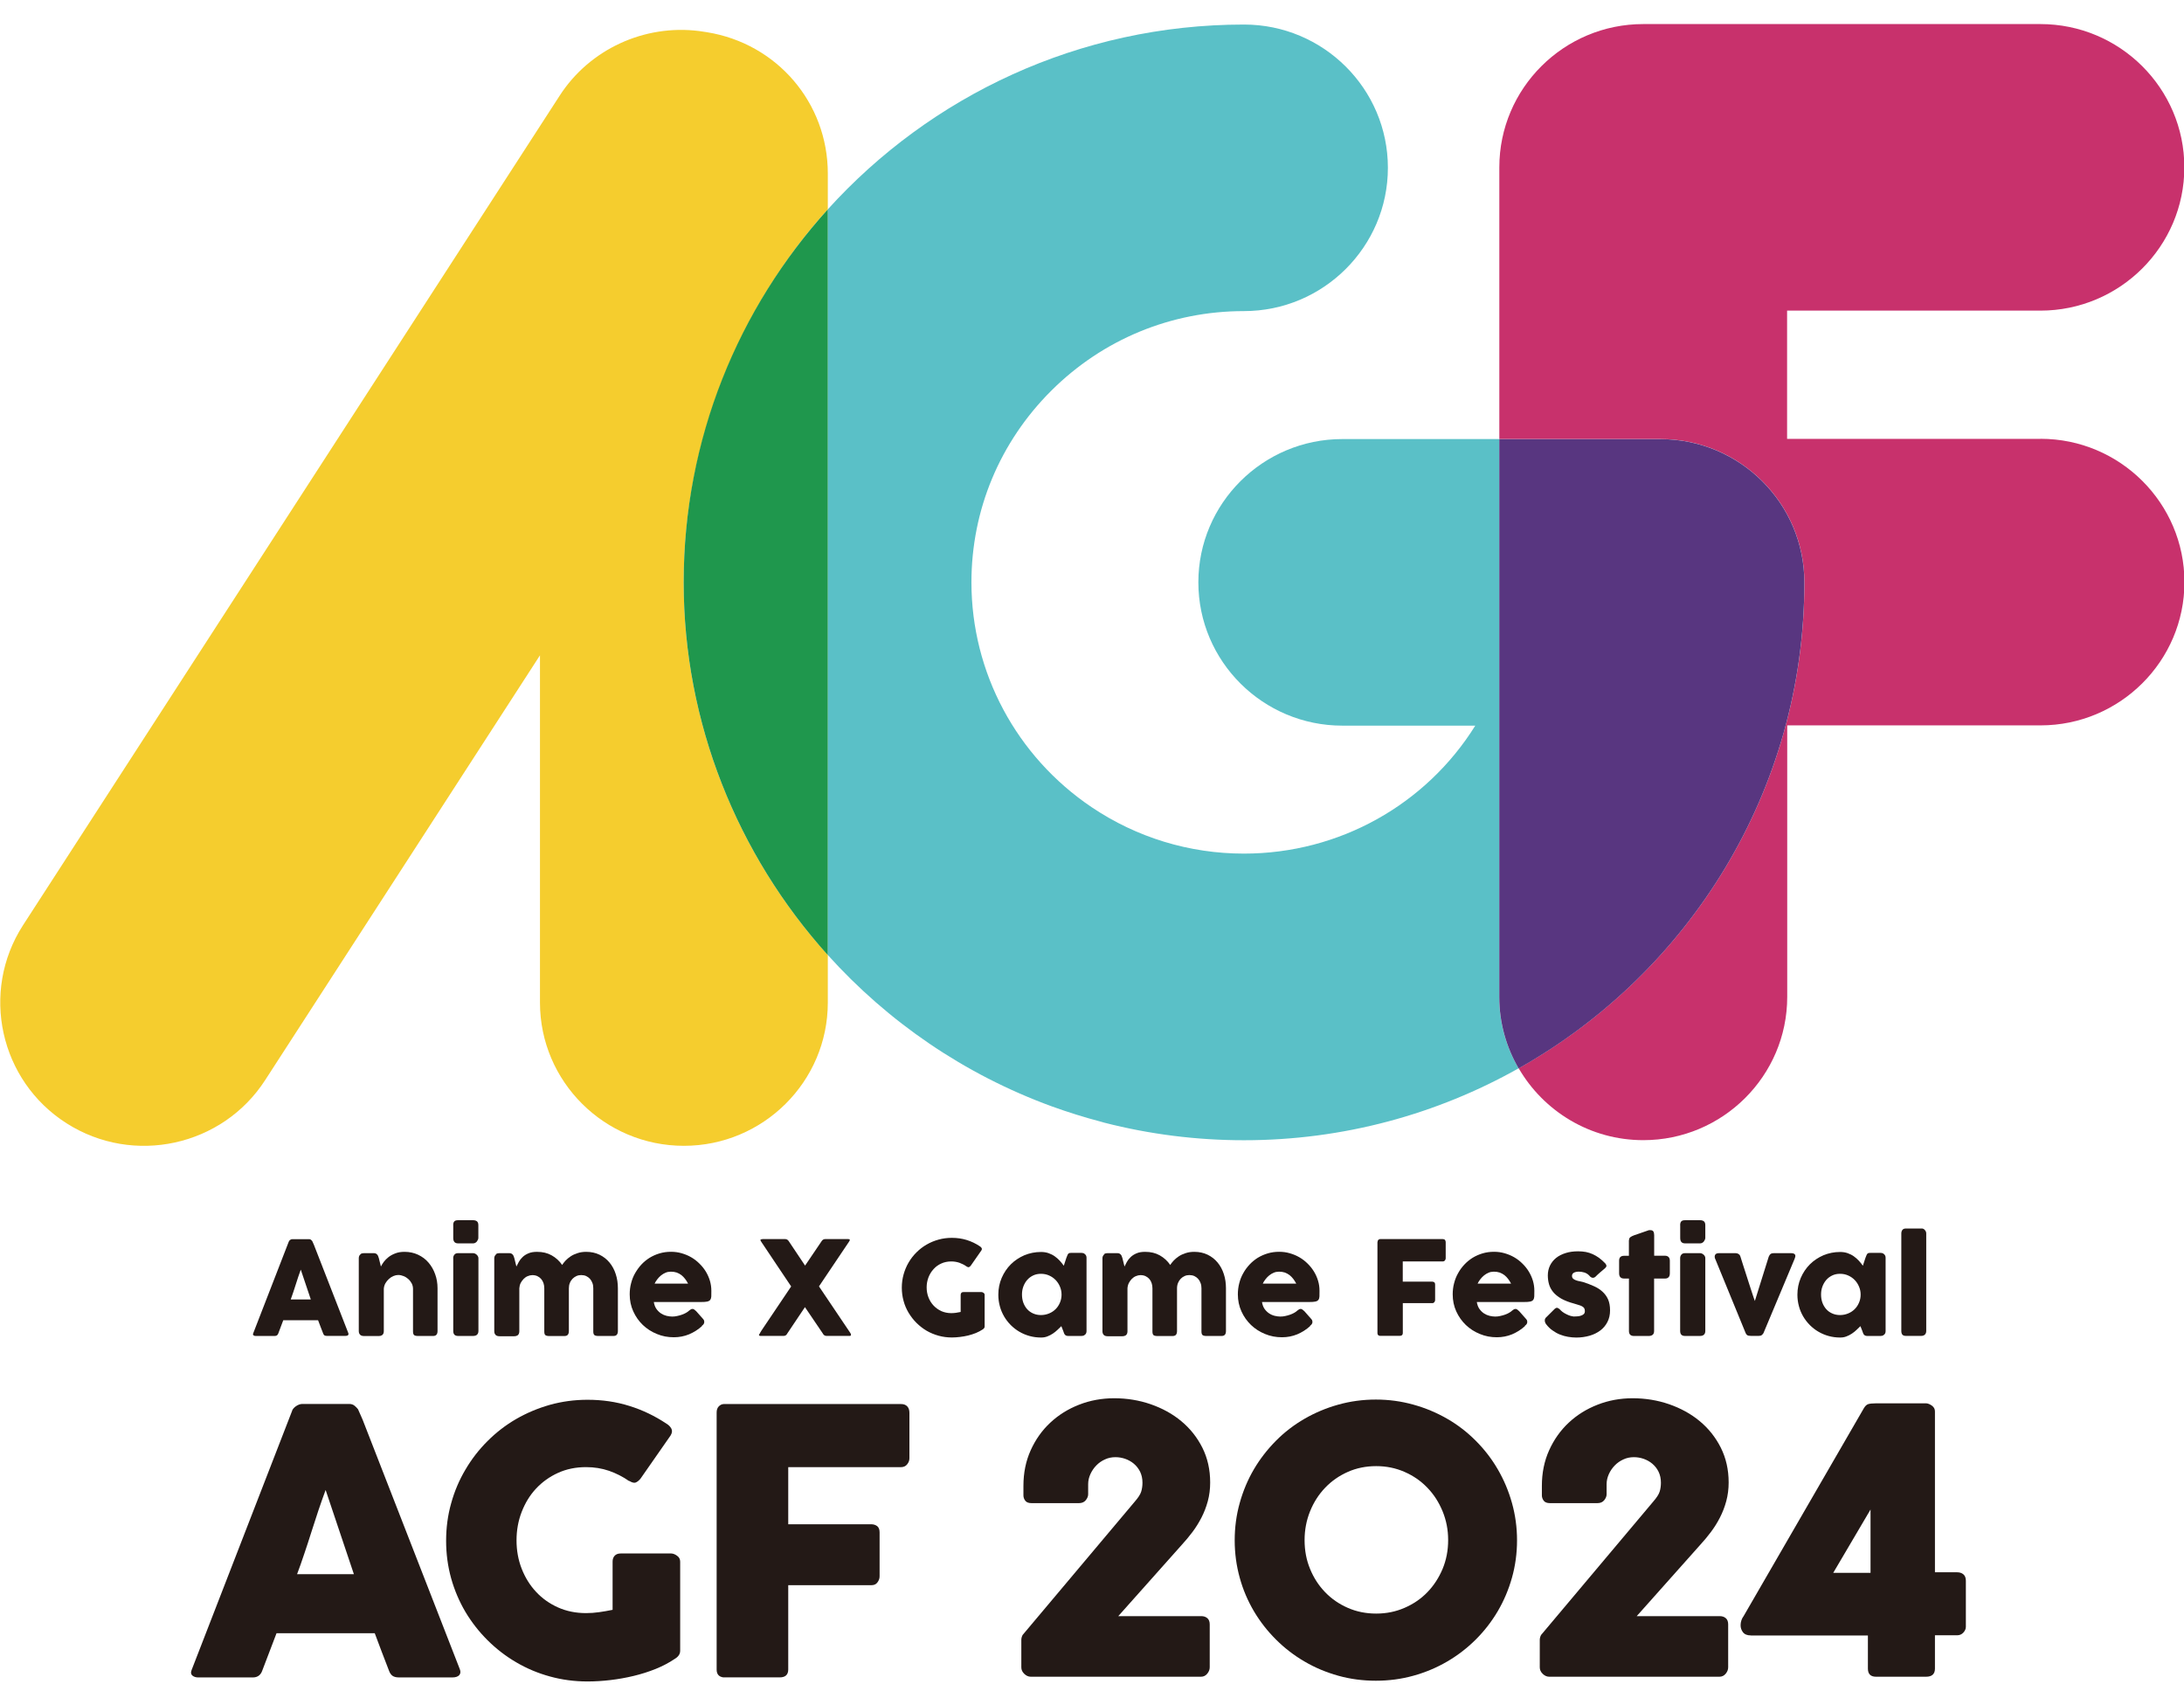
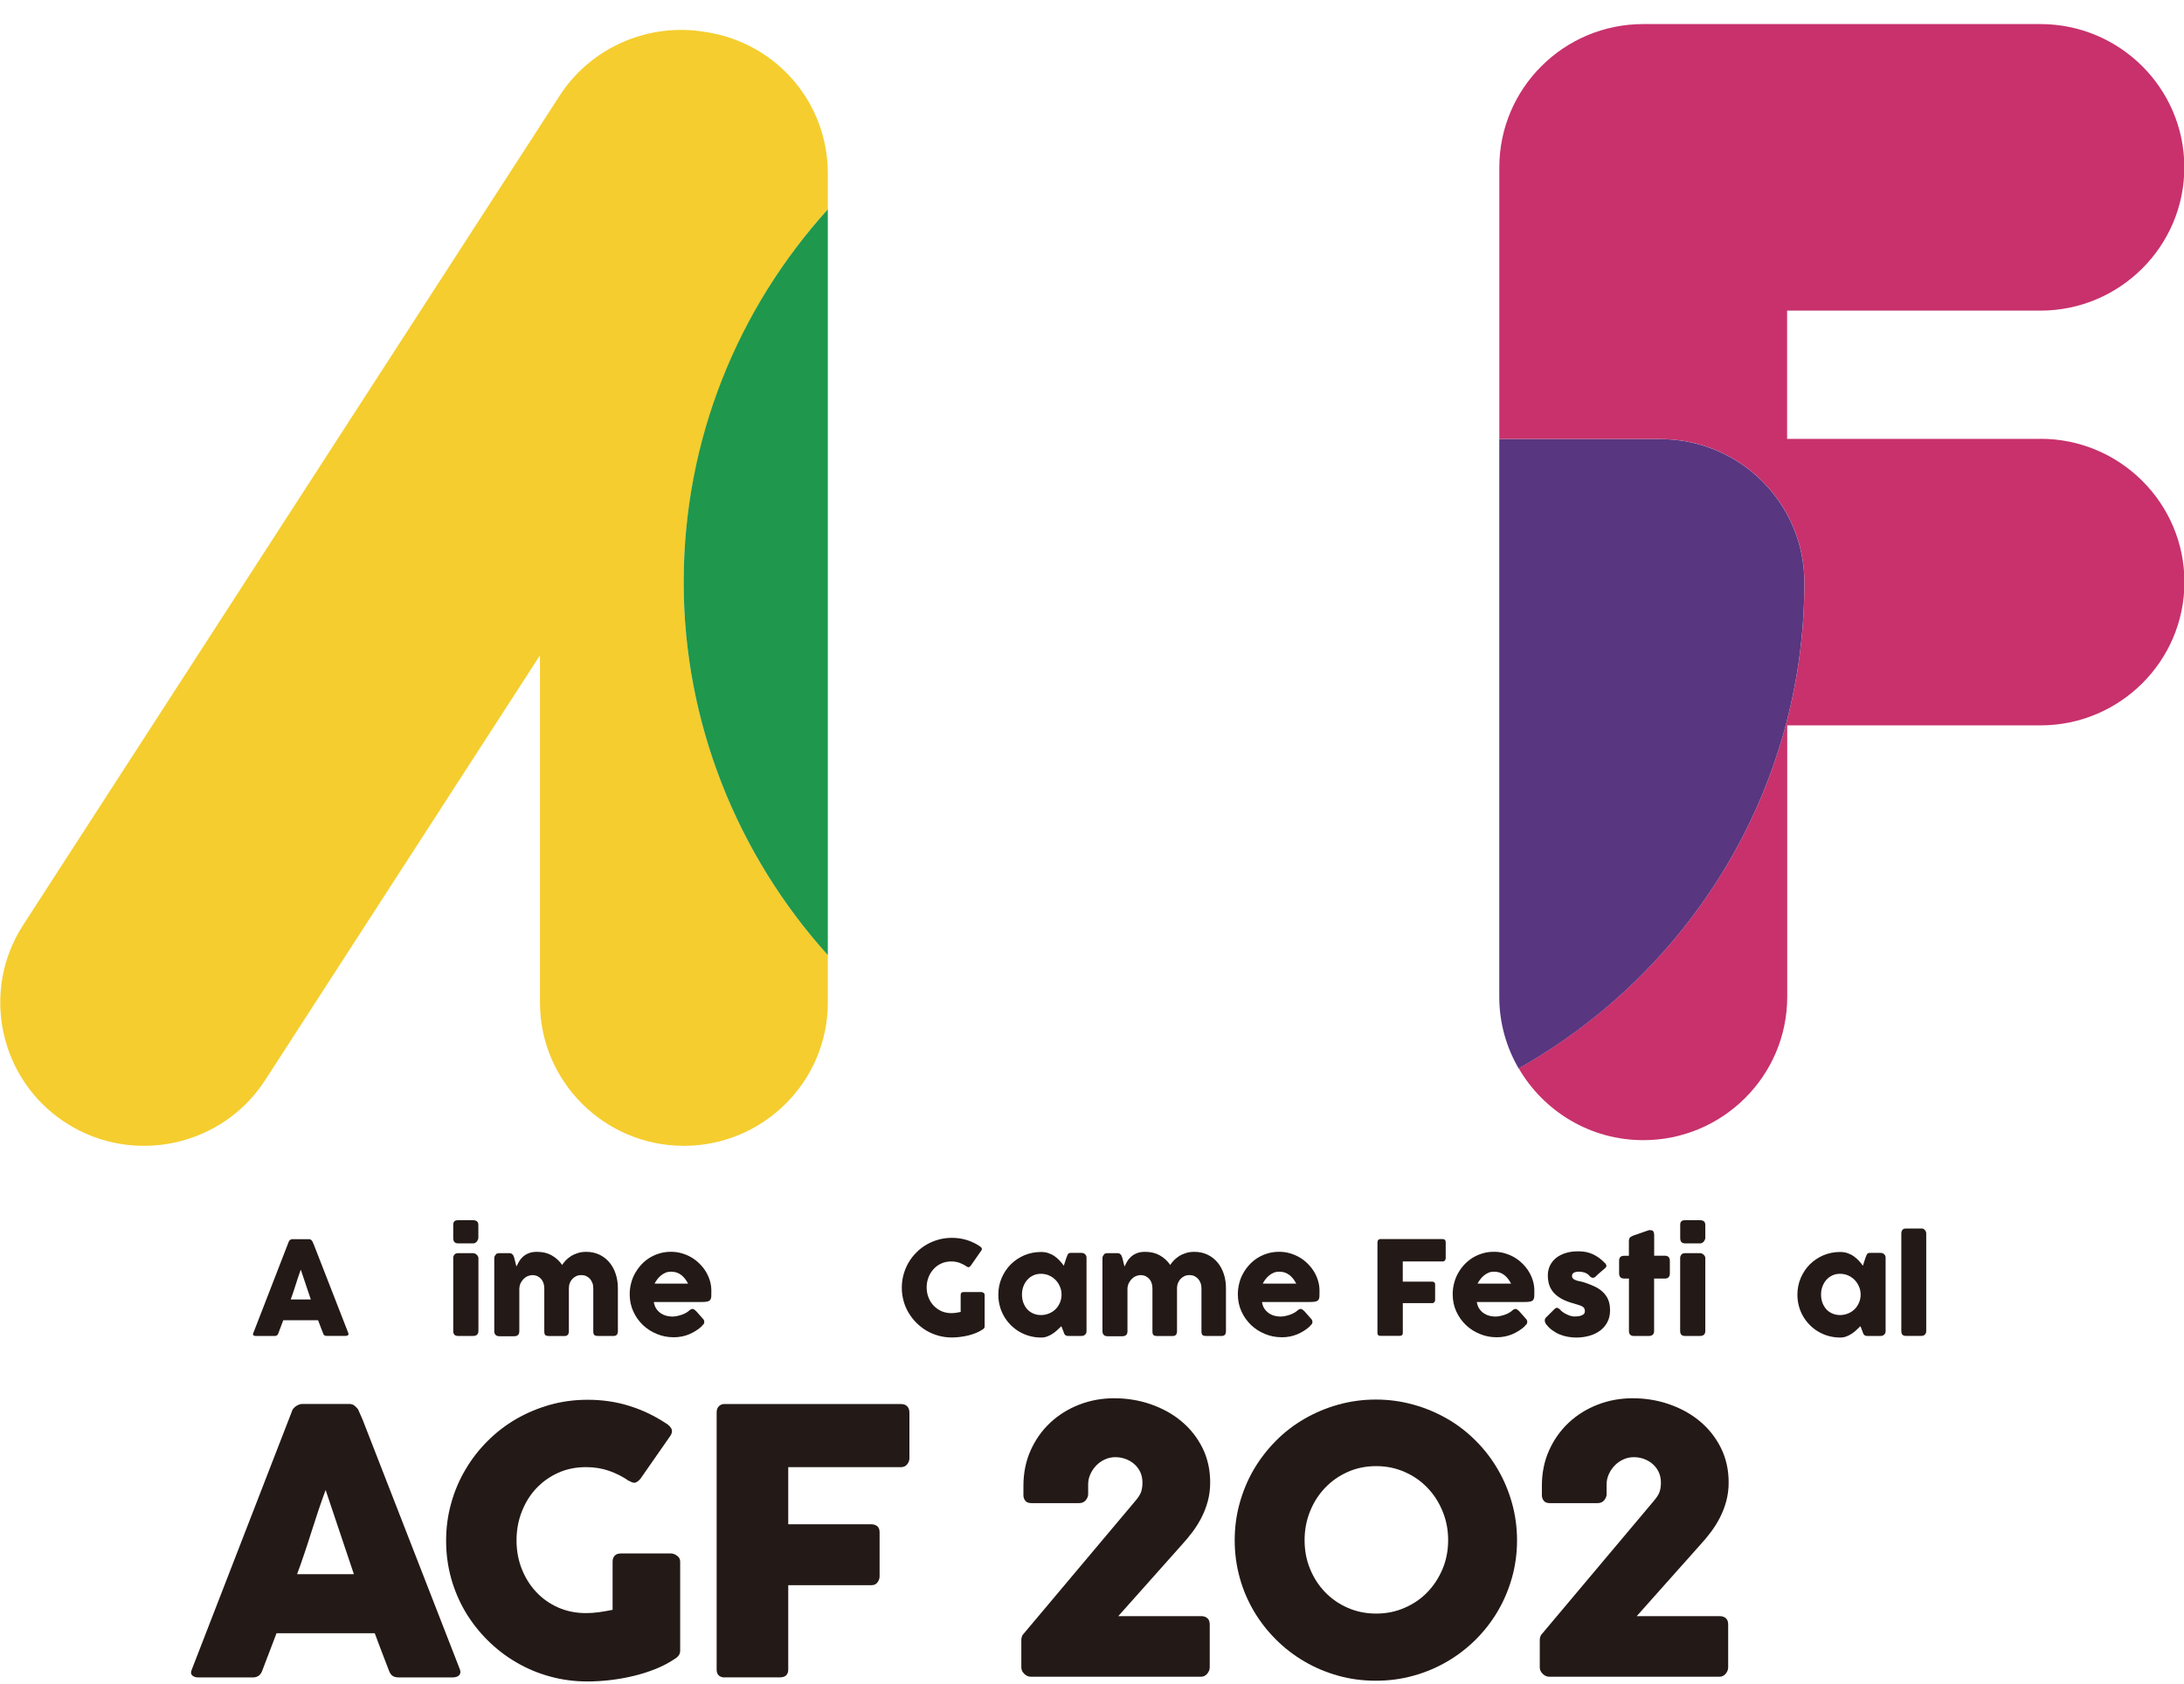
<svg xmlns="http://www.w3.org/2000/svg" width="83" height="64" viewBox="0 0 83 64" fill="none">
  <g clip-path="url(#clip0_2001_4177)">
    <path d="M10.976 47.196C10.976 47.196 10.984 47.176 10.991 47.163C11.001 47.151 11.011 47.141 11.024 47.131C11.037 47.121 11.052 47.113 11.067 47.108C11.082 47.103 11.097 47.101 11.109 47.101H11.747C11.775 47.101 11.8 47.108 11.82 47.126C11.84 47.143 11.855 47.158 11.865 47.171L11.928 47.311L13.236 50.668C13.248 50.7 13.246 50.728 13.228 50.748C13.211 50.768 13.178 50.778 13.133 50.778H12.417C12.38 50.778 12.35 50.77 12.329 50.758C12.309 50.743 12.292 50.72 12.282 50.688C12.249 50.603 12.216 50.52 12.184 50.435C12.151 50.353 12.121 50.268 12.088 50.183H10.765C10.733 50.268 10.703 50.35 10.67 50.435C10.637 50.518 10.605 50.603 10.575 50.688C10.552 50.748 10.512 50.78 10.447 50.78H9.711C9.678 50.78 9.653 50.773 9.633 50.755C9.613 50.74 9.608 50.715 9.623 50.68L10.974 47.196H10.976ZM11.431 48.258C11.398 48.343 11.368 48.433 11.335 48.531C11.303 48.628 11.27 48.725 11.24 48.825C11.207 48.925 11.177 49.023 11.144 49.12C11.112 49.218 11.079 49.308 11.049 49.393H11.812L11.431 48.261V48.258Z" fill="#231916" />
-     <path d="M13.693 47.676C13.715 47.658 13.738 47.646 13.761 47.641C13.786 47.636 13.808 47.633 13.828 47.633H14.205C14.235 47.633 14.26 47.638 14.283 47.648C14.305 47.658 14.323 47.673 14.338 47.691C14.353 47.708 14.366 47.728 14.373 47.753C14.383 47.776 14.391 47.801 14.398 47.826L14.476 48.141C14.501 48.091 14.536 48.031 14.584 47.966C14.632 47.901 14.692 47.841 14.765 47.783C14.838 47.726 14.925 47.678 15.026 47.641C15.126 47.601 15.242 47.583 15.375 47.583C15.563 47.583 15.736 47.621 15.889 47.693C16.043 47.766 16.176 47.863 16.284 47.991C16.392 48.116 16.477 48.263 16.537 48.431C16.598 48.598 16.628 48.778 16.628 48.968V50.591C16.628 50.653 16.615 50.701 16.587 50.733C16.56 50.766 16.517 50.781 16.457 50.781H15.882C15.812 50.781 15.761 50.768 15.736 50.746C15.711 50.723 15.696 50.676 15.696 50.606V48.991C15.696 48.921 15.681 48.853 15.649 48.788C15.616 48.726 15.573 48.668 15.521 48.621C15.468 48.573 15.408 48.533 15.34 48.506C15.272 48.478 15.204 48.463 15.134 48.463C15.074 48.463 15.013 48.476 14.951 48.503C14.888 48.531 14.83 48.566 14.78 48.613C14.727 48.661 14.684 48.716 14.647 48.778C14.612 48.843 14.591 48.911 14.586 48.986V50.598C14.586 50.626 14.582 50.653 14.572 50.683C14.561 50.711 14.544 50.733 14.524 50.748C14.501 50.761 14.481 50.771 14.463 50.776C14.446 50.781 14.423 50.783 14.398 50.783H13.836C13.766 50.783 13.713 50.766 13.683 50.731C13.65 50.696 13.635 50.651 13.635 50.591V47.818C13.635 47.786 13.643 47.758 13.655 47.731C13.67 47.706 13.688 47.683 13.713 47.668L13.698 47.676H13.693Z" fill="#231916" />
-     <path d="M17.223 46.571C17.223 46.501 17.238 46.453 17.268 46.423C17.298 46.393 17.343 46.381 17.408 46.381H17.986C18.044 46.381 18.091 46.396 18.126 46.423C18.162 46.453 18.179 46.501 18.179 46.571V47.053C18.179 47.073 18.174 47.093 18.164 47.118C18.154 47.141 18.141 47.163 18.126 47.186C18.109 47.208 18.089 47.226 18.066 47.238C18.041 47.253 18.016 47.261 17.986 47.261H17.408C17.285 47.261 17.225 47.193 17.225 47.056V46.573L17.223 46.571ZM17.223 47.826C17.223 47.773 17.238 47.728 17.268 47.691C17.298 47.653 17.343 47.633 17.408 47.633H17.978C17.998 47.633 18.021 47.638 18.044 47.646C18.066 47.656 18.089 47.668 18.109 47.686C18.129 47.703 18.146 47.723 18.159 47.746C18.174 47.768 18.182 47.796 18.182 47.826V50.59C18.182 50.653 18.164 50.7 18.129 50.733C18.094 50.765 18.044 50.78 17.978 50.78H17.408C17.285 50.78 17.225 50.718 17.225 50.59V47.826H17.223Z" fill="#231916" />
+     <path d="M17.223 46.571C17.223 46.501 17.238 46.453 17.268 46.423C17.298 46.393 17.343 46.381 17.408 46.381H17.986C18.044 46.381 18.091 46.396 18.126 46.423C18.162 46.453 18.179 46.501 18.179 46.571V47.053C18.179 47.073 18.174 47.093 18.164 47.118C18.154 47.141 18.141 47.163 18.126 47.186C18.109 47.208 18.089 47.226 18.066 47.238C18.041 47.253 18.016 47.261 17.986 47.261H17.408C17.285 47.261 17.225 47.193 17.225 47.056V46.573L17.223 46.571ZM17.223 47.826C17.223 47.773 17.238 47.728 17.268 47.691C17.298 47.653 17.343 47.633 17.408 47.633H17.978C17.998 47.633 18.021 47.638 18.044 47.646C18.066 47.656 18.089 47.668 18.109 47.686C18.129 47.703 18.146 47.723 18.159 47.746C18.174 47.768 18.182 47.796 18.182 47.826V50.59C18.182 50.653 18.164 50.7 18.129 50.733C18.094 50.765 18.044 50.78 17.978 50.78H17.408C17.285 50.78 17.225 50.718 17.225 50.59V47.826H17.223" fill="#231916" />
    <path d="M18.842 47.676C18.864 47.658 18.887 47.646 18.91 47.641C18.935 47.636 18.957 47.633 18.977 47.633H19.354C19.384 47.633 19.409 47.638 19.432 47.648C19.454 47.658 19.472 47.673 19.487 47.691C19.502 47.708 19.515 47.728 19.522 47.753C19.532 47.776 19.54 47.801 19.547 47.826L19.625 48.141C19.65 48.091 19.68 48.031 19.716 47.966C19.751 47.901 19.799 47.841 19.859 47.783C19.916 47.726 19.992 47.678 20.08 47.641C20.168 47.601 20.28 47.583 20.411 47.583C20.624 47.583 20.81 47.628 20.968 47.718C21.127 47.808 21.26 47.928 21.363 48.081C21.395 48.031 21.438 47.976 21.493 47.916C21.548 47.858 21.614 47.803 21.689 47.753C21.764 47.703 21.852 47.663 21.953 47.631C22.05 47.598 22.161 47.583 22.279 47.583C22.467 47.583 22.638 47.621 22.786 47.693C22.934 47.766 23.06 47.863 23.165 47.991C23.268 48.116 23.348 48.263 23.401 48.431C23.456 48.598 23.482 48.778 23.482 48.968V50.591C23.482 50.653 23.469 50.701 23.441 50.733C23.414 50.766 23.371 50.781 23.311 50.781H22.736C22.666 50.781 22.615 50.768 22.588 50.746C22.56 50.721 22.547 50.676 22.547 50.606V48.968C22.547 48.898 22.538 48.831 22.515 48.771C22.492 48.708 22.462 48.656 22.422 48.611C22.382 48.566 22.334 48.531 22.276 48.503C22.219 48.478 22.156 48.466 22.086 48.466C22.023 48.466 21.963 48.478 21.907 48.503C21.85 48.528 21.802 48.563 21.759 48.606C21.716 48.651 21.681 48.703 21.656 48.766C21.631 48.828 21.619 48.896 21.619 48.971V50.593C21.619 50.656 21.606 50.703 21.578 50.736C21.551 50.768 21.508 50.783 21.448 50.783H20.873C20.803 50.783 20.753 50.771 20.725 50.748C20.697 50.726 20.685 50.678 20.685 50.608V48.971C20.685 48.901 20.675 48.833 20.655 48.773C20.634 48.711 20.604 48.658 20.564 48.613C20.524 48.568 20.479 48.533 20.421 48.506C20.366 48.481 20.303 48.468 20.233 48.468C20.172 48.468 20.115 48.481 20.057 48.506C19.999 48.528 19.949 48.563 19.904 48.608C19.859 48.653 19.821 48.706 19.788 48.766C19.758 48.828 19.741 48.896 19.736 48.968V50.606C19.736 50.633 19.731 50.661 19.721 50.691C19.711 50.718 19.693 50.741 19.673 50.756C19.65 50.768 19.63 50.778 19.613 50.783C19.595 50.788 19.573 50.791 19.547 50.791H18.985C18.915 50.791 18.862 50.773 18.832 50.738C18.799 50.703 18.784 50.658 18.784 50.598V47.826C18.784 47.793 18.792 47.766 18.804 47.738C18.819 47.713 18.837 47.691 18.862 47.676L18.847 47.683L18.842 47.676Z" fill="#231916" />
    <path d="M26.68 50.403C26.534 50.538 26.369 50.64 26.188 50.718C26.005 50.793 25.811 50.83 25.608 50.83C25.38 50.83 25.166 50.79 24.963 50.705C24.759 50.623 24.584 50.508 24.43 50.363C24.277 50.215 24.157 50.045 24.067 49.846C23.976 49.648 23.931 49.431 23.931 49.198C23.931 49.053 23.948 48.91 23.984 48.776C24.019 48.638 24.069 48.511 24.137 48.393C24.205 48.276 24.282 48.166 24.375 48.066C24.468 47.966 24.574 47.881 24.689 47.808C24.805 47.738 24.93 47.681 25.068 47.641C25.204 47.601 25.347 47.581 25.5 47.581C25.638 47.581 25.771 47.598 25.902 47.636C26.032 47.673 26.153 47.723 26.266 47.788C26.379 47.853 26.484 47.933 26.577 48.026C26.672 48.118 26.753 48.218 26.821 48.328C26.888 48.438 26.941 48.556 26.979 48.681C27.016 48.806 27.034 48.933 27.034 49.066C27.034 49.151 27.034 49.221 27.032 49.276C27.029 49.331 27.016 49.373 26.994 49.406C26.971 49.438 26.931 49.461 26.878 49.473C26.823 49.486 26.745 49.49 26.64 49.49H24.847C24.865 49.596 24.898 49.685 24.948 49.755C24.998 49.825 25.058 49.883 25.123 49.925C25.189 49.968 25.259 49.998 25.334 50.016C25.41 50.033 25.48 50.043 25.545 50.043C25.605 50.043 25.666 50.038 25.729 50.023C25.791 50.011 25.852 49.993 25.912 49.973C25.97 49.953 26.025 49.928 26.072 49.901C26.12 49.873 26.16 49.846 26.19 49.816C26.218 49.793 26.241 49.778 26.258 49.768C26.278 49.758 26.298 49.753 26.319 49.753C26.339 49.753 26.361 49.761 26.384 49.776C26.406 49.791 26.431 49.813 26.459 49.84L26.723 50.138C26.74 50.16 26.753 50.178 26.758 50.196C26.763 50.213 26.765 50.23 26.765 50.248C26.765 50.281 26.755 50.31 26.738 50.333C26.72 50.358 26.698 50.378 26.672 50.395L26.68 50.403ZM25.483 48.338C25.417 48.338 25.354 48.35 25.294 48.376C25.234 48.401 25.176 48.435 25.123 48.478C25.071 48.52 25.023 48.571 24.98 48.626C24.938 48.681 24.902 48.736 24.877 48.791H26.15C26.115 48.725 26.078 48.666 26.037 48.613C25.997 48.558 25.949 48.511 25.897 48.468C25.844 48.428 25.784 48.395 25.718 48.37C25.651 48.348 25.573 48.336 25.483 48.336V48.338Z" fill="#231916" />
-     <path d="M28.859 50.715C28.872 50.691 28.887 50.666 28.899 50.641C28.914 50.615 28.93 50.588 28.947 50.563L30.067 48.898C29.876 48.613 29.688 48.331 29.499 48.051C29.314 47.771 29.123 47.488 28.932 47.203C28.922 47.191 28.914 47.178 28.909 47.166C28.904 47.153 28.899 47.141 28.899 47.128C28.902 47.116 28.912 47.108 28.927 47.108C28.942 47.108 28.96 47.106 28.975 47.098H29.841C29.901 47.098 29.951 47.131 29.986 47.193L30.596 48.106L31.214 47.193C31.249 47.131 31.297 47.098 31.36 47.098H32.188C32.206 47.098 32.223 47.098 32.238 47.098C32.254 47.098 32.269 47.101 32.279 47.106C32.291 47.111 32.296 47.118 32.296 47.128C32.296 47.148 32.286 47.168 32.269 47.193L31.124 48.896L32.291 50.63C32.309 50.653 32.321 50.675 32.329 50.693C32.339 50.713 32.341 50.728 32.339 50.74C32.339 50.766 32.324 50.778 32.294 50.778H31.402C31.375 50.778 31.35 50.77 31.325 50.753C31.302 50.738 31.282 50.715 31.269 50.685L30.591 49.685L29.921 50.685C29.909 50.713 29.889 50.736 29.866 50.753C29.843 50.77 29.816 50.778 29.788 50.778H28.894C28.882 50.778 28.869 50.776 28.859 50.768C28.849 50.761 28.844 50.751 28.844 50.738C28.844 50.73 28.844 50.723 28.849 50.715H28.859Z" fill="#231916" />
    <path d="M36.732 48.138C36.647 48.078 36.557 48.033 36.461 47.998C36.366 47.966 36.263 47.948 36.152 47.948C36.014 47.948 35.889 47.973 35.773 48.026C35.658 48.078 35.56 48.148 35.48 48.238C35.397 48.328 35.334 48.431 35.286 48.551C35.241 48.671 35.216 48.798 35.216 48.933C35.216 49.068 35.239 49.196 35.286 49.316C35.331 49.433 35.397 49.538 35.48 49.626C35.562 49.713 35.66 49.783 35.773 49.836C35.889 49.886 36.014 49.913 36.152 49.913C36.21 49.913 36.268 49.908 36.326 49.901C36.383 49.893 36.444 49.881 36.509 49.868V49.218C36.509 49.186 36.519 49.161 36.536 49.141C36.554 49.121 36.582 49.111 36.619 49.111H37.297C37.322 49.111 37.347 49.121 37.378 49.141C37.405 49.161 37.42 49.186 37.42 49.221V50.421C37.42 50.466 37.395 50.501 37.347 50.531C37.27 50.583 37.184 50.628 37.089 50.668C36.993 50.706 36.895 50.738 36.793 50.763C36.69 50.788 36.584 50.806 36.481 50.818C36.376 50.831 36.273 50.838 36.175 50.838C35.999 50.838 35.831 50.816 35.668 50.771C35.507 50.726 35.354 50.663 35.213 50.581C35.073 50.498 34.945 50.398 34.829 50.283C34.714 50.168 34.616 50.041 34.531 49.901C34.448 49.761 34.382 49.611 34.34 49.451C34.295 49.291 34.272 49.121 34.272 48.946C34.272 48.771 34.295 48.603 34.34 48.441C34.385 48.281 34.448 48.128 34.531 47.988C34.613 47.846 34.714 47.718 34.829 47.603C34.945 47.488 35.073 47.388 35.213 47.308C35.354 47.226 35.505 47.163 35.668 47.118C35.828 47.073 35.999 47.051 36.175 47.051C36.373 47.051 36.562 47.078 36.74 47.133C36.916 47.188 37.084 47.268 37.239 47.373C37.267 47.391 37.29 47.411 37.305 47.438C37.32 47.466 37.317 47.496 37.295 47.531L36.891 48.111C36.868 48.138 36.848 48.156 36.825 48.163C36.803 48.173 36.775 48.163 36.737 48.143L36.732 48.138Z" fill="#231916" />
    <path d="M41.292 50.598C41.292 50.626 41.287 50.653 41.276 50.678C41.267 50.703 41.249 50.723 41.226 50.738C41.209 50.755 41.186 50.768 41.161 50.773C41.136 50.778 41.116 50.781 41.096 50.781H40.606C40.571 50.781 40.543 50.776 40.521 50.768C40.498 50.758 40.481 50.745 40.468 50.73C40.456 50.713 40.443 50.693 40.435 50.67C40.425 50.648 40.418 50.62 40.408 50.593L40.335 50.408C40.29 50.453 40.242 50.501 40.187 50.55C40.134 50.6 40.077 50.648 40.011 50.691C39.948 50.733 39.878 50.77 39.803 50.798C39.727 50.828 39.65 50.84 39.564 50.84C39.414 50.84 39.268 50.821 39.13 50.783C38.992 50.745 38.861 50.691 38.741 50.62C38.62 50.55 38.512 50.465 38.414 50.368C38.316 50.27 38.231 50.16 38.161 50.041C38.091 49.92 38.035 49.791 37.998 49.651C37.96 49.511 37.94 49.366 37.94 49.213C37.94 48.983 37.983 48.771 38.068 48.573C38.153 48.376 38.269 48.203 38.414 48.058C38.56 47.913 38.733 47.798 38.929 47.713C39.127 47.631 39.338 47.588 39.564 47.588C39.667 47.588 39.763 47.603 39.848 47.633C39.933 47.663 40.014 47.703 40.084 47.753C40.154 47.803 40.217 47.858 40.275 47.921C40.333 47.983 40.383 48.048 40.428 48.111L40.526 47.811C40.543 47.771 40.556 47.736 40.566 47.711C40.576 47.686 40.589 47.666 40.601 47.653C40.614 47.641 40.629 47.633 40.646 47.628C40.664 47.623 40.691 47.623 40.724 47.623H41.096C41.113 47.623 41.136 47.623 41.161 47.631C41.186 47.636 41.206 47.646 41.226 47.666C41.249 47.683 41.267 47.706 41.276 47.728C41.287 47.751 41.292 47.778 41.292 47.808V50.603V50.598ZM38.839 49.208C38.839 49.318 38.856 49.418 38.889 49.513C38.924 49.608 38.972 49.691 39.035 49.761C39.097 49.831 39.173 49.886 39.263 49.925C39.351 49.965 39.451 49.986 39.559 49.986C39.667 49.986 39.773 49.965 39.868 49.925C39.964 49.886 40.046 49.831 40.117 49.761C40.187 49.691 40.242 49.608 40.282 49.513C40.322 49.418 40.343 49.316 40.343 49.208C40.343 49.101 40.322 49.001 40.282 48.906C40.242 48.811 40.187 48.726 40.117 48.653C40.046 48.581 39.964 48.523 39.868 48.481C39.773 48.438 39.67 48.418 39.559 48.418C39.449 48.418 39.353 48.438 39.263 48.481C39.175 48.523 39.097 48.581 39.035 48.653C38.972 48.726 38.924 48.811 38.889 48.906C38.854 49.001 38.839 49.103 38.839 49.208Z" fill="#231916" />
    <path d="M41.952 47.676C41.974 47.658 41.997 47.646 42.02 47.641C42.045 47.636 42.067 47.633 42.087 47.633H42.464C42.494 47.633 42.519 47.638 42.542 47.648C42.564 47.658 42.582 47.673 42.597 47.691C42.612 47.708 42.625 47.728 42.632 47.753C42.642 47.776 42.65 47.801 42.657 47.826L42.735 48.141C42.76 48.091 42.79 48.031 42.825 47.966C42.861 47.901 42.908 47.841 42.969 47.783C43.026 47.726 43.102 47.678 43.19 47.641C43.277 47.601 43.39 47.583 43.521 47.583C43.734 47.583 43.92 47.628 44.078 47.718C44.236 47.808 44.37 47.928 44.472 48.081C44.505 48.031 44.548 47.976 44.603 47.916C44.658 47.858 44.724 47.803 44.799 47.753C44.874 47.703 44.962 47.663 45.062 47.631C45.16 47.598 45.271 47.583 45.389 47.583C45.577 47.583 45.748 47.621 45.896 47.693C46.044 47.766 46.17 47.863 46.275 47.991C46.378 48.116 46.458 48.263 46.511 48.431C46.566 48.598 46.591 48.778 46.591 48.968V50.591C46.591 50.653 46.579 50.701 46.551 50.733C46.524 50.766 46.481 50.781 46.421 50.781H45.846C45.776 50.781 45.725 50.768 45.7 50.746C45.672 50.721 45.66 50.676 45.66 50.606V48.968C45.66 48.898 45.65 48.831 45.627 48.771C45.605 48.708 45.575 48.656 45.534 48.611C45.494 48.566 45.447 48.531 45.389 48.503C45.331 48.478 45.268 48.466 45.198 48.466C45.135 48.466 45.075 48.478 45.02 48.503C44.962 48.528 44.914 48.563 44.872 48.606C44.829 48.651 44.794 48.703 44.769 48.766C44.744 48.828 44.731 48.896 44.731 48.971V50.593C44.731 50.656 44.718 50.703 44.691 50.736C44.663 50.768 44.621 50.783 44.56 50.783H43.985C43.915 50.783 43.865 50.771 43.837 50.748C43.81 50.723 43.797 50.678 43.797 50.608V48.971C43.797 48.901 43.787 48.833 43.767 48.773C43.747 48.711 43.717 48.658 43.677 48.613C43.636 48.568 43.591 48.533 43.533 48.506C43.478 48.481 43.416 48.468 43.345 48.468C43.285 48.468 43.227 48.481 43.169 48.506C43.112 48.528 43.062 48.563 43.016 48.608C42.971 48.653 42.934 48.706 42.901 48.766C42.871 48.828 42.853 48.896 42.848 48.968V50.606C42.848 50.633 42.843 50.661 42.833 50.691C42.823 50.718 42.805 50.741 42.785 50.756C42.763 50.768 42.743 50.778 42.725 50.783C42.705 50.788 42.685 50.791 42.66 50.791H42.097C42.027 50.791 41.974 50.773 41.944 50.738C41.912 50.703 41.897 50.658 41.897 50.598V47.826C41.897 47.793 41.904 47.766 41.917 47.738C41.932 47.713 41.949 47.691 41.974 47.676L41.959 47.683L41.952 47.676Z" fill="#231916" />
    <path d="M49.792 50.403C49.647 50.538 49.481 50.64 49.3 50.718C49.117 50.793 48.924 50.83 48.72 50.83C48.492 50.83 48.279 50.79 48.075 50.705C47.872 50.623 47.696 50.508 47.543 50.363C47.39 50.215 47.269 50.045 47.179 49.846C47.089 49.648 47.043 49.431 47.043 49.198C47.043 49.053 47.061 48.91 47.096 48.776C47.131 48.638 47.181 48.511 47.249 48.393C47.315 48.273 47.395 48.166 47.488 48.066C47.581 47.966 47.686 47.881 47.801 47.808C47.917 47.738 48.045 47.681 48.181 47.641C48.316 47.601 48.459 47.581 48.612 47.581C48.751 47.581 48.884 47.598 49.014 47.636C49.145 47.673 49.265 47.723 49.378 47.788C49.491 47.853 49.597 47.933 49.69 48.026C49.785 48.118 49.865 48.218 49.933 48.328C50.001 48.438 50.053 48.556 50.091 48.681C50.129 48.806 50.146 48.933 50.146 49.066C50.146 49.151 50.146 49.221 50.144 49.276C50.141 49.331 50.129 49.373 50.106 49.406C50.084 49.438 50.044 49.461 49.991 49.473C49.935 49.486 49.858 49.49 49.752 49.49H47.96C47.977 49.596 48.01 49.685 48.06 49.755C48.11 49.825 48.171 49.883 48.236 49.925C48.301 49.968 48.371 49.998 48.447 50.016C48.522 50.033 48.592 50.043 48.658 50.043C48.718 50.043 48.778 50.038 48.841 50.023C48.904 50.011 48.964 49.993 49.024 49.973C49.082 49.953 49.137 49.928 49.185 49.901C49.233 49.873 49.273 49.846 49.303 49.816C49.331 49.793 49.353 49.778 49.371 49.768C49.391 49.758 49.411 49.753 49.431 49.753C49.451 49.753 49.474 49.761 49.496 49.776C49.519 49.791 49.544 49.813 49.572 49.84L49.835 50.138C49.853 50.16 49.865 50.178 49.87 50.196C49.875 50.213 49.878 50.23 49.878 50.248C49.878 50.281 49.868 50.31 49.85 50.333C49.833 50.358 49.81 50.378 49.785 50.395L49.792 50.403ZM48.595 48.338C48.53 48.338 48.467 48.35 48.407 48.376C48.346 48.401 48.289 48.435 48.236 48.478C48.183 48.52 48.135 48.571 48.093 48.626C48.05 48.681 48.015 48.736 47.99 48.791H49.263C49.227 48.725 49.19 48.666 49.15 48.613C49.109 48.558 49.062 48.511 49.009 48.468C48.956 48.428 48.896 48.395 48.831 48.37C48.763 48.348 48.685 48.336 48.595 48.336V48.338Z" fill="#231916" />
    <path d="M52.351 47.213C52.351 47.178 52.361 47.151 52.378 47.131C52.398 47.111 52.421 47.101 52.446 47.098H54.829C54.866 47.098 54.897 47.108 54.914 47.131C54.934 47.153 54.942 47.181 54.942 47.218V47.831C54.942 47.858 54.932 47.886 54.911 47.911C54.891 47.936 54.864 47.948 54.824 47.948H53.31V48.716H54.427C54.46 48.716 54.485 48.723 54.507 48.741C54.53 48.758 54.54 48.786 54.54 48.823V49.416C54.54 49.443 54.53 49.471 54.512 49.495C54.492 49.52 54.467 49.533 54.434 49.533H53.312V50.668C53.312 50.738 53.275 50.776 53.197 50.776H52.439C52.378 50.768 52.348 50.733 52.348 50.67V47.208L52.351 47.213Z" fill="#231916" />
    <path d="M57.957 50.403C57.811 50.538 57.645 50.64 57.465 50.718C57.282 50.793 57.088 50.83 56.885 50.83C56.656 50.83 56.443 50.79 56.24 50.705C56.036 50.623 55.861 50.508 55.707 50.363C55.554 50.215 55.434 50.045 55.343 49.846C55.253 49.648 55.208 49.431 55.208 49.198C55.208 49.053 55.225 48.91 55.261 48.776C55.296 48.638 55.346 48.511 55.414 48.393C55.479 48.273 55.559 48.166 55.652 48.066C55.745 47.966 55.85 47.881 55.966 47.808C56.081 47.738 56.209 47.681 56.345 47.641C56.481 47.601 56.624 47.581 56.777 47.581C56.915 47.581 57.048 47.598 57.179 47.636C57.309 47.673 57.43 47.723 57.543 47.788C57.656 47.853 57.761 47.933 57.854 48.026C57.949 48.118 58.03 48.218 58.097 48.328C58.165 48.438 58.218 48.556 58.256 48.681C58.293 48.806 58.311 48.933 58.311 49.066C58.311 49.151 58.311 49.221 58.308 49.276C58.306 49.331 58.293 49.373 58.271 49.406C58.248 49.438 58.208 49.461 58.155 49.473C58.1 49.486 58.022 49.49 57.917 49.49H56.124C56.142 49.596 56.174 49.685 56.225 49.755C56.275 49.825 56.335 49.883 56.4 49.925C56.466 49.968 56.536 49.998 56.611 50.016C56.687 50.033 56.757 50.043 56.822 50.043C56.882 50.043 56.943 50.038 57.005 50.023C57.068 50.011 57.128 49.993 57.189 49.973C57.249 49.953 57.302 49.928 57.349 49.901C57.397 49.873 57.437 49.846 57.467 49.816C57.495 49.793 57.517 49.778 57.535 49.768C57.555 49.758 57.575 49.753 57.595 49.753C57.615 49.753 57.638 49.761 57.661 49.776C57.683 49.791 57.708 49.813 57.736 49.84L57.999 50.138C58.017 50.16 58.03 50.178 58.035 50.196C58.04 50.213 58.042 50.23 58.042 50.248C58.042 50.281 58.032 50.31 58.015 50.333C57.997 50.358 57.974 50.378 57.949 50.395L57.957 50.403ZM56.759 48.338C56.694 48.338 56.631 48.35 56.571 48.376C56.511 48.401 56.453 48.435 56.4 48.478C56.348 48.52 56.3 48.571 56.257 48.626C56.215 48.681 56.179 48.736 56.154 48.791H57.427C57.392 48.725 57.354 48.666 57.314 48.613C57.274 48.558 57.226 48.511 57.174 48.468C57.121 48.428 57.061 48.395 56.995 48.37C56.928 48.348 56.85 48.336 56.759 48.336V48.338Z" fill="#231916" />
    <path d="M59.307 49.801C59.353 49.846 59.4 49.883 59.453 49.913C59.506 49.943 59.556 49.968 59.604 49.988C59.651 50.008 59.694 50.021 59.732 50.028C59.77 50.036 59.792 50.041 59.807 50.041C59.84 50.041 59.88 50.041 59.928 50.036C59.978 50.036 60.023 50.026 60.068 50.013C60.113 50.001 60.151 49.981 60.184 49.953C60.216 49.926 60.231 49.886 60.231 49.833C60.231 49.786 60.221 49.751 60.204 49.723C60.186 49.696 60.159 49.673 60.123 49.653C60.088 49.633 60.046 49.618 59.995 49.603C59.945 49.588 59.888 49.571 59.825 49.551C59.626 49.498 59.461 49.433 59.333 49.361C59.205 49.286 59.102 49.203 59.026 49.111C58.951 49.018 58.898 48.921 58.868 48.813C58.838 48.708 58.823 48.596 58.823 48.478C58.823 48.341 58.851 48.216 58.906 48.103C58.961 47.991 59.039 47.893 59.139 47.813C59.24 47.733 59.363 47.671 59.503 47.628C59.644 47.583 59.802 47.563 59.973 47.563C60.078 47.563 60.176 47.571 60.267 47.588C60.357 47.606 60.445 47.633 60.528 47.671C60.611 47.708 60.691 47.756 60.771 47.813C60.849 47.871 60.929 47.941 61.007 48.023C61.035 48.056 61.05 48.088 61.05 48.116C61.05 48.146 61.032 48.176 60.995 48.208C60.929 48.261 60.869 48.313 60.809 48.366C60.751 48.416 60.688 48.473 60.626 48.536C60.605 48.551 60.585 48.563 60.565 48.566C60.545 48.571 60.528 48.571 60.508 48.566C60.49 48.561 60.472 48.553 60.455 48.541C60.437 48.528 60.422 48.516 60.41 48.498C60.352 48.433 60.284 48.391 60.211 48.368C60.136 48.346 60.068 48.336 60.003 48.336C59.923 48.336 59.857 48.351 59.81 48.378C59.762 48.406 59.739 48.451 59.742 48.508C59.744 48.551 59.762 48.583 59.79 48.608C59.82 48.633 59.855 48.651 59.898 48.666C59.94 48.681 59.985 48.693 60.033 48.701C60.081 48.711 60.123 48.721 60.164 48.731C60.312 48.778 60.45 48.831 60.575 48.888C60.701 48.943 60.809 49.013 60.899 49.096C60.99 49.178 61.062 49.276 61.113 49.391C61.163 49.506 61.188 49.643 61.188 49.808C61.188 49.973 61.155 50.118 61.09 50.246C61.025 50.376 60.934 50.483 60.819 50.571C60.703 50.658 60.568 50.726 60.412 50.771C60.254 50.816 60.086 50.841 59.905 50.841C59.802 50.841 59.697 50.831 59.591 50.813C59.486 50.796 59.383 50.766 59.282 50.726C59.182 50.686 59.089 50.633 58.999 50.568C58.908 50.506 58.831 50.428 58.76 50.336C58.743 50.313 58.728 50.288 58.72 50.263C58.71 50.238 58.708 50.213 58.708 50.188C58.708 50.163 58.712 50.141 58.723 50.121C58.733 50.101 58.745 50.083 58.765 50.068L59.087 49.748C59.127 49.716 59.162 49.703 59.192 49.713C59.222 49.723 59.262 49.751 59.31 49.798L59.307 49.801Z" fill="#231916" />
    <path d="M61.908 47.141C61.908 47.091 61.926 47.051 61.959 47.026C61.991 47.001 62.042 46.976 62.104 46.953L62.669 46.758C62.669 46.758 62.684 46.758 62.692 46.758H62.712C62.775 46.758 62.815 46.776 62.835 46.811C62.855 46.846 62.865 46.893 62.865 46.951V47.731H63.279C63.332 47.731 63.375 47.746 63.41 47.778C63.443 47.811 63.46 47.858 63.46 47.921V48.398C63.46 48.468 63.443 48.518 63.41 48.551C63.377 48.583 63.334 48.598 63.279 48.598H62.862V50.591C62.862 50.653 62.847 50.701 62.81 50.733C62.772 50.766 62.722 50.781 62.659 50.781H62.097C61.969 50.781 61.906 50.718 61.906 50.591V48.598H61.723C61.595 48.598 61.532 48.531 61.532 48.398V47.921C61.532 47.796 61.595 47.733 61.723 47.733H61.904V47.146L61.908 47.141Z" fill="#231916" />
    <path d="M63.852 46.571C63.852 46.501 63.867 46.453 63.897 46.423C63.927 46.393 63.972 46.381 64.037 46.381H64.615C64.673 46.381 64.72 46.396 64.755 46.423C64.791 46.453 64.808 46.501 64.808 46.571V47.053C64.808 47.073 64.803 47.093 64.793 47.118C64.783 47.141 64.771 47.163 64.755 47.186C64.738 47.208 64.718 47.226 64.695 47.238C64.67 47.253 64.645 47.261 64.615 47.261H64.037C63.914 47.261 63.854 47.193 63.854 47.056V46.573L63.852 46.571ZM63.852 47.826C63.852 47.773 63.867 47.728 63.897 47.691C63.927 47.653 63.972 47.633 64.037 47.633H64.607C64.627 47.633 64.65 47.638 64.673 47.646C64.695 47.656 64.718 47.668 64.738 47.686C64.758 47.703 64.776 47.723 64.788 47.746C64.803 47.768 64.808 47.796 64.808 47.826V50.59C64.808 50.653 64.791 50.7 64.755 50.733C64.72 50.765 64.67 50.78 64.605 50.78H64.035C63.912 50.78 63.852 50.718 63.852 50.59V47.826Z" fill="#231916" />
-     <path d="M65.195 47.878C65.162 47.811 65.155 47.753 65.177 47.706C65.197 47.658 65.248 47.633 65.325 47.633H65.963C66.006 47.633 66.043 47.646 66.076 47.668C66.109 47.691 66.131 47.723 66.144 47.768C66.171 47.856 66.204 47.953 66.237 48.063C66.272 48.173 66.307 48.283 66.345 48.398C66.382 48.513 66.42 48.628 66.455 48.741C66.493 48.853 66.525 48.958 66.556 49.053C66.586 49.148 66.613 49.231 66.638 49.301C66.664 49.371 66.681 49.421 66.691 49.451L67.218 47.768C67.241 47.716 67.264 47.681 67.291 47.661C67.319 47.643 67.356 47.633 67.407 47.633H68.062C68.11 47.633 68.147 47.638 68.172 47.651C68.198 47.663 68.213 47.678 68.223 47.698C68.23 47.718 68.233 47.741 68.228 47.766C68.223 47.791 68.215 47.818 68.203 47.846L67.018 50.673C67 50.703 66.977 50.728 66.952 50.748C66.927 50.768 66.889 50.778 66.839 50.778H66.543C66.478 50.778 66.43 50.768 66.403 50.751C66.375 50.731 66.355 50.706 66.342 50.673L65.195 47.876V47.878Z" fill="#231916" />
    <path d="M71.66 50.598C71.66 50.626 71.655 50.653 71.644 50.678C71.635 50.703 71.617 50.723 71.594 50.738C71.577 50.755 71.554 50.768 71.529 50.773C71.504 50.778 71.484 50.781 71.464 50.781H70.974C70.939 50.781 70.912 50.776 70.889 50.768C70.866 50.758 70.849 50.745 70.836 50.73C70.824 50.713 70.811 50.693 70.803 50.67C70.793 50.648 70.786 50.62 70.776 50.593L70.703 50.408C70.658 50.453 70.61 50.501 70.555 50.55C70.502 50.6 70.445 50.648 70.379 50.691C70.317 50.733 70.246 50.77 70.171 50.798C70.096 50.828 70.018 50.84 69.932 50.84C69.782 50.84 69.636 50.821 69.498 50.783C69.36 50.745 69.229 50.691 69.109 50.62C68.988 50.55 68.88 50.465 68.782 50.368C68.685 50.27 68.599 50.16 68.529 50.041C68.459 49.92 68.403 49.791 68.366 49.651C68.328 49.511 68.308 49.366 68.308 49.213C68.308 48.983 68.351 48.771 68.436 48.573C68.521 48.376 68.637 48.203 68.782 48.058C68.928 47.913 69.101 47.798 69.297 47.713C69.496 47.631 69.706 47.588 69.932 47.588C70.035 47.588 70.131 47.603 70.216 47.633C70.301 47.663 70.382 47.703 70.452 47.753C70.522 47.803 70.585 47.858 70.643 47.921C70.701 47.983 70.751 48.048 70.796 48.111L70.894 47.811C70.912 47.771 70.924 47.736 70.934 47.711C70.944 47.686 70.957 47.666 70.969 47.653C70.982 47.641 70.997 47.633 71.014 47.628C71.032 47.623 71.06 47.623 71.092 47.623H71.464C71.481 47.623 71.504 47.623 71.529 47.631C71.554 47.636 71.574 47.646 71.594 47.666C71.617 47.683 71.635 47.706 71.644 47.728C71.655 47.751 71.66 47.778 71.66 47.808V50.603V50.598ZM69.207 49.208C69.207 49.318 69.224 49.418 69.257 49.513C69.292 49.608 69.34 49.691 69.403 49.761C69.465 49.831 69.541 49.886 69.631 49.925C69.719 49.965 69.819 49.986 69.927 49.986C70.035 49.986 70.141 49.965 70.236 49.925C70.332 49.886 70.414 49.831 70.485 49.761C70.555 49.691 70.61 49.608 70.65 49.513C70.691 49.418 70.711 49.316 70.711 49.208C70.711 49.101 70.691 49.001 70.65 48.906C70.61 48.811 70.555 48.726 70.485 48.653C70.414 48.581 70.332 48.523 70.236 48.481C70.141 48.438 70.038 48.418 69.927 48.418C69.817 48.418 69.721 48.438 69.631 48.481C69.543 48.523 69.465 48.581 69.403 48.653C69.34 48.726 69.292 48.811 69.257 48.906C69.222 49.001 69.207 49.103 69.207 49.208Z" fill="#231916" />
    <path d="M72.257 46.886C72.257 46.833 72.27 46.788 72.297 46.751C72.325 46.713 72.37 46.696 72.435 46.696H73.046C73.063 46.696 73.078 46.701 73.098 46.711C73.116 46.718 73.133 46.733 73.148 46.748C73.163 46.766 73.178 46.786 73.189 46.808C73.199 46.831 73.204 46.858 73.204 46.886V50.588C73.204 50.651 73.186 50.698 73.151 50.731C73.116 50.763 73.068 50.778 73.013 50.778H72.435C72.37 50.778 72.325 50.763 72.297 50.731C72.27 50.698 72.257 50.651 72.257 50.588V46.886Z" fill="#231916" />
-     <path d="M56.978 16.689H51.013C47.997 16.689 45.542 19.132 45.542 22.134C45.542 25.137 47.995 27.582 51.013 27.582H56.066C54.196 30.581 50.9 32.446 47.274 32.446C45.203 32.446 43.202 31.836 41.49 30.684C38.628 28.756 36.918 25.562 36.918 22.134C36.918 19.384 37.998 16.797 39.956 14.847C41.914 12.897 44.513 11.825 47.274 11.825C50.289 11.825 52.745 9.382 52.745 6.377C52.745 3.373 50.292 0.933 47.277 0.933C41.005 0.933 35.359 3.648 31.46 7.957V36.301C33.742 38.834 36.642 40.839 39.979 42.056C40.579 42.273 41.209 42.471 41.867 42.644L41.959 42.671C43.689 43.116 45.477 43.341 47.274 43.341C51.065 43.341 54.623 42.346 57.711 40.608C57.246 39.809 56.975 38.884 56.975 37.894V16.689H56.978Z" fill="#5AC0C7" />
    <path d="M31.46 7.957V6.595C31.46 3.91 29.529 1.655 26.871 1.225C26.78 1.208 26.688 1.195 26.572 1.18C24.478 0.915 22.399 1.88 21.267 3.64L0.871 35.174C-0.756 37.704 -0.01 41.078 2.528 42.696C5.069 44.316 8.458 43.573 10.082 41.048L20.521 24.909V38.109C20.521 41.111 22.974 43.553 25.99 43.553C29.005 43.553 31.46 41.111 31.46 38.109V36.301C28.018 32.484 25.982 27.464 25.982 22.134C25.982 16.805 28.056 11.715 31.46 7.955V7.957Z" fill="#F5CD2E" />
    <path d="M25.982 22.137C25.982 27.466 28.018 32.484 31.46 36.304V7.957C28.058 11.717 25.982 16.689 25.982 22.137Z" fill="#1F974D" />
    <path d="M77.542 16.682H67.916V11.807H77.542C80.557 11.807 83.013 9.365 83.013 6.36C83.013 3.355 80.557 0.915 77.542 0.915H62.448C59.433 0.915 56.98 3.357 56.98 6.36V16.689H63.103C66.119 16.689 68.574 19.132 68.574 22.134C68.574 30.051 64.191 36.964 57.716 40.606C58.662 42.236 60.427 43.338 62.451 43.338C65.466 43.338 67.921 40.896 67.921 37.891V27.572H77.547C80.562 27.572 83.017 25.129 83.017 22.127C83.017 19.124 80.565 16.679 77.547 16.679L77.542 16.682Z" fill="#C8316C" />
    <path d="M68.572 22.137C68.572 19.134 66.119 16.692 63.101 16.692H56.978V37.896C56.978 38.886 57.249 39.811 57.713 40.611C64.188 36.969 68.572 30.056 68.572 22.139V22.137Z" fill="#583680" />
    <path d="M11.097 53.638C11.102 53.611 11.117 53.581 11.142 53.548C11.167 53.516 11.2 53.486 11.237 53.458C11.275 53.431 11.315 53.408 11.358 53.391C11.4 53.376 11.441 53.365 11.478 53.365H13.278C13.359 53.365 13.427 53.391 13.482 53.438C13.537 53.486 13.58 53.531 13.607 53.568L13.783 53.968L17.474 63.445C17.511 63.538 17.504 63.615 17.453 63.673C17.401 63.73 17.313 63.76 17.187 63.76H15.169C15.061 63.76 14.978 63.74 14.92 63.7C14.863 63.66 14.815 63.595 14.782 63.5C14.689 63.263 14.597 63.025 14.509 62.79C14.421 62.555 14.33 62.318 14.242 62.08H10.509C10.421 62.318 10.331 62.555 10.238 62.79C10.148 63.025 10.057 63.263 9.967 63.5C9.907 63.673 9.786 63.76 9.608 63.76H7.534C7.446 63.76 7.371 63.738 7.313 63.69C7.256 63.643 7.243 63.573 7.281 63.48L11.097 53.638ZM12.375 56.635C12.287 56.873 12.196 57.13 12.103 57.405C12.013 57.68 11.923 57.958 11.832 58.238C11.744 58.518 11.654 58.795 11.561 59.068C11.471 59.34 11.38 59.595 11.29 59.835H13.449L12.375 56.635Z" fill="#231916" />
    <path d="M23.911 56.298C23.672 56.13 23.416 56.001 23.145 55.906C22.874 55.813 22.583 55.766 22.274 55.766C21.885 55.766 21.528 55.838 21.204 55.986C20.881 56.133 20.604 56.333 20.371 56.583C20.137 56.833 19.957 57.13 19.826 57.468C19.695 57.805 19.63 58.168 19.63 58.55C19.63 58.933 19.695 59.293 19.826 59.628C19.957 59.963 20.14 60.258 20.371 60.505C20.602 60.755 20.881 60.953 21.204 61.098C21.528 61.243 21.885 61.315 22.274 61.315C22.437 61.315 22.6 61.303 22.764 61.28C22.924 61.258 23.097 61.228 23.281 61.19V59.355C23.281 59.268 23.306 59.193 23.358 59.135C23.411 59.078 23.486 59.048 23.59 59.048H25.503C25.573 59.048 25.648 59.075 25.729 59.133C25.809 59.188 25.849 59.263 25.849 59.358V62.745C25.849 62.87 25.781 62.973 25.646 63.053C25.425 63.203 25.181 63.33 24.915 63.438C24.649 63.545 24.37 63.633 24.079 63.703C23.788 63.773 23.494 63.825 23.198 63.86C22.899 63.895 22.61 63.913 22.329 63.913C21.832 63.913 21.355 63.85 20.898 63.723C20.441 63.598 20.014 63.418 19.615 63.183C19.216 62.95 18.855 62.67 18.528 62.345C18.202 62.02 17.923 61.663 17.687 61.268C17.454 60.873 17.273 60.448 17.145 59.993C17.019 59.538 16.954 59.063 16.954 58.568C16.954 58.073 17.017 57.598 17.145 57.143C17.27 56.688 17.451 56.26 17.687 55.863C17.921 55.463 18.202 55.1 18.528 54.776C18.855 54.448 19.216 54.17 19.615 53.938C20.014 53.708 20.441 53.528 20.898 53.398C21.355 53.271 21.832 53.206 22.329 53.206C22.892 53.206 23.421 53.283 23.921 53.441C24.421 53.596 24.89 53.823 25.329 54.115C25.41 54.163 25.47 54.223 25.513 54.3C25.555 54.378 25.545 54.465 25.485 54.563L24.345 56.2C24.285 56.275 24.222 56.325 24.162 56.35C24.102 56.375 24.019 56.355 23.916 56.29L23.911 56.298Z" fill="#231916" />
    <path d="M27.235 53.688C27.235 53.59 27.262 53.513 27.315 53.458C27.368 53.403 27.433 53.37 27.509 53.368H34.237C34.345 53.368 34.425 53.398 34.48 53.458C34.536 53.518 34.561 53.6 34.561 53.703V55.433C34.561 55.513 34.533 55.588 34.475 55.66C34.42 55.733 34.337 55.768 34.229 55.768H29.956V57.938H33.112C33.2 57.938 33.275 57.963 33.338 58.01C33.398 58.06 33.428 58.138 33.428 58.245V59.918C33.428 59.998 33.401 60.073 33.348 60.145C33.295 60.218 33.22 60.253 33.127 60.253H29.956V63.458C29.956 63.657 29.848 63.758 29.632 63.758H27.488C27.32 63.735 27.235 63.635 27.235 63.462V53.683V53.688Z" fill="#231916" />
    <path d="M42.492 61.43H45.652C45.745 61.43 45.823 61.455 45.883 61.508C45.944 61.56 45.974 61.638 45.974 61.745V63.375C45.974 63.462 45.941 63.545 45.878 63.62C45.816 63.695 45.738 63.733 45.642 63.733H39.173C39.085 63.733 39.002 63.697 38.927 63.625C38.851 63.553 38.814 63.47 38.814 63.377V62.335C38.814 62.27 38.831 62.208 38.864 62.145L43.129 57.073C43.255 56.928 43.335 56.805 43.368 56.703C43.4 56.6 43.418 56.485 43.418 56.36C43.418 56.203 43.388 56.063 43.328 55.94C43.267 55.818 43.187 55.718 43.089 55.635C42.991 55.553 42.881 55.493 42.76 55.45C42.637 55.408 42.514 55.388 42.389 55.388C42.248 55.388 42.115 55.415 41.992 55.473C41.869 55.528 41.758 55.605 41.666 55.7C41.573 55.795 41.497 55.905 41.44 56.03C41.384 56.153 41.354 56.28 41.354 56.413V56.798C41.354 56.873 41.324 56.948 41.264 57.023C41.204 57.098 41.116 57.135 41.003 57.135H39.205C39.087 57.135 39.007 57.103 38.962 57.04C38.916 56.978 38.894 56.91 38.894 56.84V56.478C38.894 55.988 38.984 55.538 39.168 55.13C39.351 54.723 39.599 54.37 39.913 54.078C40.227 53.783 40.594 53.555 41.01 53.393C41.427 53.23 41.871 53.148 42.346 53.148C42.821 53.148 43.29 53.223 43.729 53.375C44.169 53.528 44.558 53.74 44.892 54.018C45.226 54.295 45.494 54.63 45.693 55.025C45.891 55.42 45.991 55.86 45.991 56.35C45.991 56.603 45.961 56.838 45.901 57.06C45.841 57.283 45.76 57.49 45.66 57.685C45.559 57.88 45.444 58.065 45.316 58.235C45.188 58.405 45.052 58.568 44.912 58.72L42.494 61.435L42.492 61.43Z" fill="#231916" />
    <path d="M46.923 58.548C46.923 58.058 46.986 57.585 47.114 57.128C47.242 56.67 47.42 56.245 47.653 55.848C47.887 55.45 48.168 55.09 48.492 54.763C48.816 54.435 49.18 54.158 49.577 53.928C49.976 53.698 50.403 53.518 50.859 53.391C51.316 53.263 51.793 53.198 52.288 53.198C52.783 53.198 53.255 53.263 53.714 53.391C54.173 53.518 54.6 53.698 54.999 53.928C55.399 54.158 55.76 54.438 56.084 54.763C56.41 55.09 56.689 55.45 56.92 55.848C57.151 56.245 57.332 56.67 57.46 57.128C57.588 57.585 57.653 58.058 57.653 58.548C57.653 59.038 57.588 59.518 57.46 59.97C57.332 60.425 57.151 60.85 56.92 61.243C56.689 61.635 56.41 61.995 56.084 62.32C55.758 62.645 55.396 62.923 54.999 63.155C54.6 63.388 54.173 63.568 53.714 63.695C53.255 63.823 52.78 63.885 52.288 63.885C51.796 63.885 51.314 63.823 50.859 63.695C50.405 63.568 49.976 63.39 49.577 63.155C49.177 62.923 48.816 62.643 48.492 62.32C48.166 61.995 47.887 61.638 47.653 61.243C47.42 60.848 47.239 60.425 47.114 59.97C46.988 59.515 46.923 59.04 46.923 58.548ZM49.579 58.54C49.579 58.933 49.647 59.298 49.787 59.635C49.925 59.973 50.116 60.268 50.36 60.52C50.603 60.773 50.89 60.97 51.221 61.115C51.552 61.26 51.911 61.333 52.3 61.333C52.69 61.333 53.044 61.26 53.378 61.115C53.712 60.97 54.003 60.773 54.246 60.52C54.49 60.268 54.681 59.973 54.824 59.635C54.964 59.298 55.035 58.933 55.035 58.54C55.035 58.148 54.964 57.788 54.824 57.445C54.683 57.103 54.492 56.803 54.246 56.55C54.003 56.295 53.714 56.095 53.378 55.948C53.041 55.8 52.682 55.728 52.3 55.728C51.919 55.728 51.552 55.8 51.221 55.948C50.89 56.095 50.603 56.295 50.36 56.55C50.116 56.805 49.925 57.103 49.787 57.445C49.649 57.788 49.579 58.153 49.579 58.54Z" fill="#231916" />
    <path d="M62.195 61.43H65.356C65.448 61.43 65.526 61.455 65.587 61.508C65.647 61.56 65.677 61.638 65.677 61.745V63.375C65.677 63.462 65.644 63.545 65.582 63.62C65.519 63.695 65.441 63.733 65.346 63.733H58.876C58.788 63.733 58.705 63.697 58.63 63.625C58.554 63.553 58.517 63.47 58.517 63.377V62.335C58.517 62.27 58.534 62.208 58.567 62.145L62.832 57.073C62.958 56.928 63.038 56.805 63.071 56.703C63.104 56.6 63.121 56.485 63.121 56.36C63.121 56.203 63.091 56.063 63.031 55.94C62.971 55.818 62.89 55.718 62.792 55.635C62.694 55.553 62.584 55.493 62.463 55.45C62.34 55.408 62.217 55.388 62.092 55.388C61.951 55.388 61.818 55.415 61.695 55.473C61.572 55.528 61.462 55.605 61.369 55.7C61.276 55.795 61.2 55.905 61.143 56.03C61.088 56.153 61.057 56.28 61.057 56.413V56.798C61.057 56.873 61.027 56.948 60.967 57.023C60.907 57.098 60.819 57.135 60.706 57.135H58.908C58.79 57.135 58.71 57.103 58.665 57.04C58.62 56.978 58.597 56.91 58.597 56.84V56.478C58.597 55.988 58.687 55.538 58.871 55.13C59.054 54.723 59.303 54.37 59.616 54.078C59.93 53.783 60.297 53.555 60.714 53.393C61.13 53.23 61.575 53.148 62.049 53.148C62.524 53.148 62.993 53.223 63.432 53.375C63.872 53.528 64.261 53.74 64.595 54.018C64.929 54.295 65.197 54.63 65.396 55.025C65.594 55.42 65.695 55.86 65.695 56.35C65.695 56.603 65.664 56.838 65.604 57.06C65.544 57.283 65.463 57.49 65.363 57.685C65.263 57.88 65.147 58.065 65.019 58.235C64.891 58.405 64.755 58.568 64.615 58.72L62.197 61.435L62.195 61.43Z" fill="#231916" />
-     <path d="M66.536 62.163C66.4 62.163 66.302 62.123 66.239 62.043C66.179 61.963 66.149 61.875 66.149 61.778C66.149 61.648 66.189 61.528 66.269 61.42L70.836 53.523C70.884 53.443 70.937 53.393 70.994 53.373C71.052 53.353 71.155 53.341 71.301 53.341H73.204C73.274 53.346 73.347 53.376 73.422 53.431C73.497 53.486 73.535 53.558 73.535 53.648V59.763H74.379C74.472 59.763 74.552 59.788 74.615 59.84C74.677 59.893 74.71 59.973 74.71 60.085V61.835C74.71 61.915 74.677 61.988 74.615 62.055C74.552 62.123 74.474 62.158 74.379 62.158H73.535V63.425C73.535 63.63 73.422 63.733 73.199 63.733H71.296C71.09 63.733 70.987 63.63 70.987 63.425V62.165H66.541L66.536 62.163ZM71.087 59.785V57.378L69.669 59.785H71.087Z" fill="#231916" />
  </g>
  <defs>
    <clipPath id="clip0_2001_4177">
      <rect width="83" height="63" fill="white" transform="translate(0.01 0.915)" />
    </clipPath>
  </defs>
</svg>